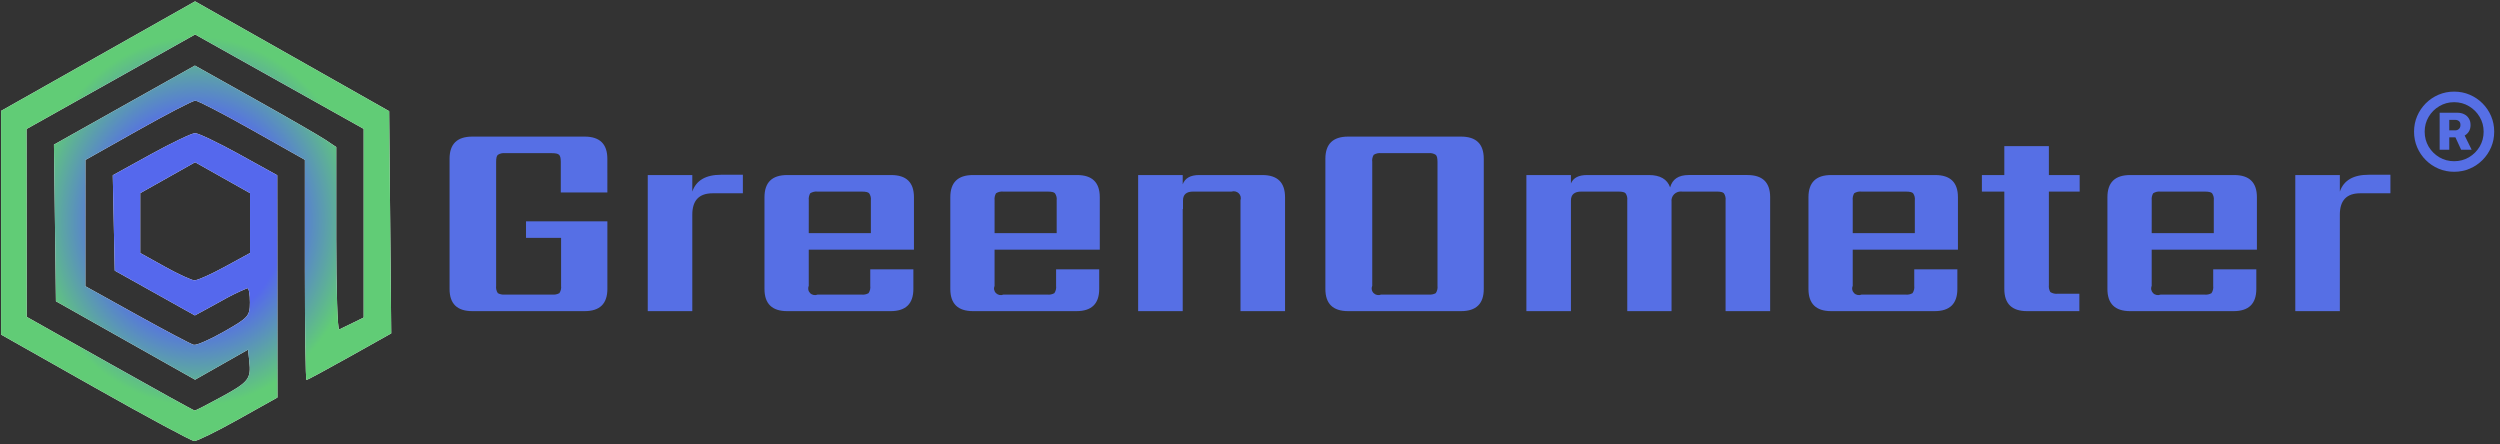
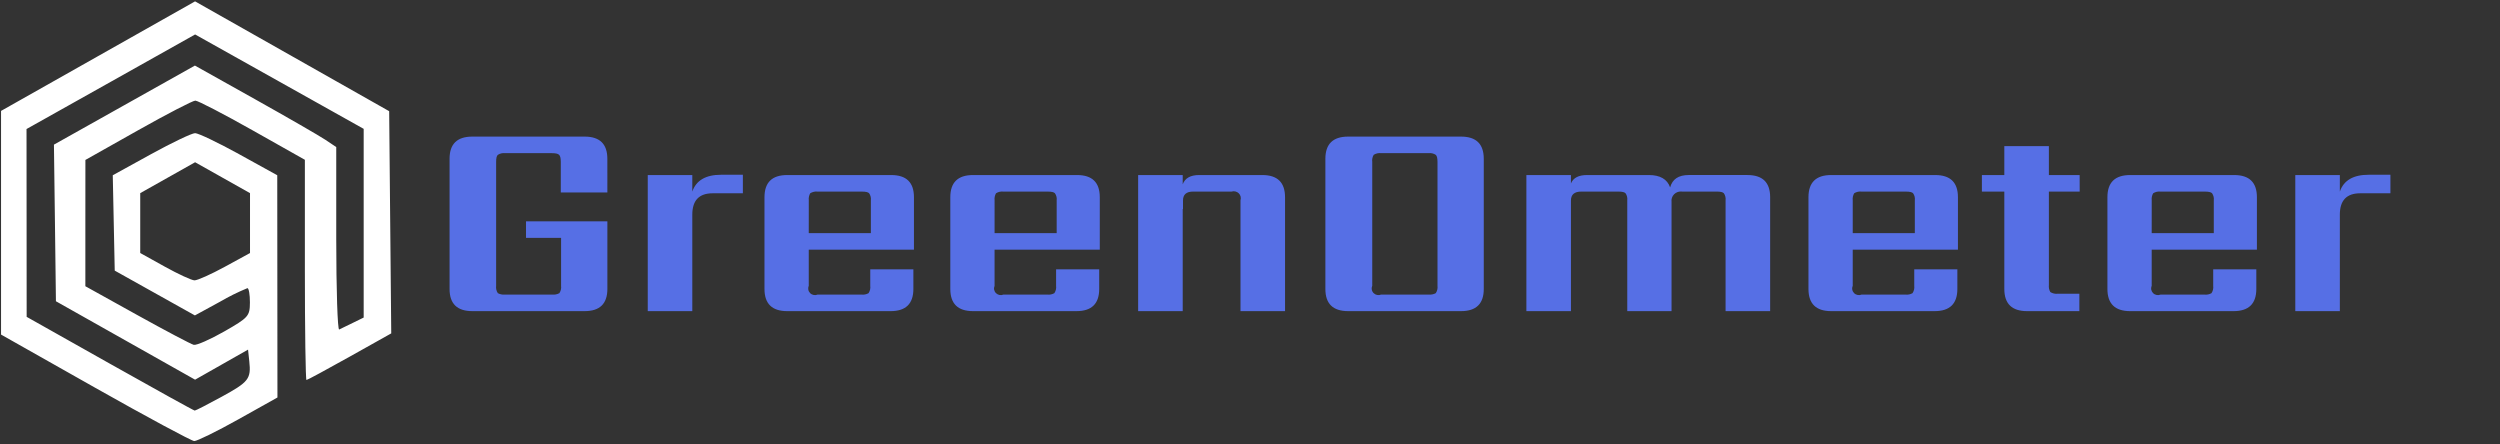
<svg xmlns="http://www.w3.org/2000/svg" width="4441" height="789" viewBox="0 0 4441 789" fill="none">
  <rect x="0" y="0" width="4441" height="789" fill="#333333" stroke="none" />
-   <path d="M345.474 498.03C340.352 497.899 316.563 486.915 292.617 473.616L249.104 449.441V343.08L297.864 315.643L346.593 288.207L395.352 315.643L444.112 343.08V449.495L399.457 473.87C375.03 487.2 350.887 498.014 345.576 498.014H345.482M345.939 729.374C344.363 729.374 276.597 691.892 195.231 646.096L47.352 562.84L47.25 396.03L47.117 229.212L196.894 145.218L346.608 61.209L496.322 145.049L646.037 228.888V564.102L626.905 573.47C616.339 578.631 605.378 583.962 602.525 585.323C599.673 586.685 597.309 514.344 597.309 424.566V261.248L578.146 248.41C567.61 241.357 511.113 208.782 452.606 176.031L346.23 116.489L221.021 186.707L95.813 256.925L97.609 396.037L99.35 535.15L222.952 604.806L346.553 674.463L393.572 647.765L440.621 621.059L442.851 641.88C446.2 673.086 441.93 678.524 393.367 705.022C368.837 718.421 347.49 729.374 345.922 729.374M174.185 99.714L1.855 197.022V594.33L169 688.754C260.941 740.681 340.147 783.308 345.033 783.485C349.918 783.662 385.219 766.317 423.388 744.957L492.848 706.122L492.682 508.714L492.516 311.313L424.79 273.923C387.519 253.356 352.297 236.534 346.569 236.534C340.84 236.534 305.594 253.364 268.213 273.923L200.322 311.313L202.063 396.014L203.805 480.723L275.005 520.52L346.206 560.317L390.601 536.088C406.307 526.906 422.656 518.812 439.526 511.867C442.016 511.867 444.017 523.336 443.954 537.358C443.82 561.517 441.425 564.202 398.378 588.784C373.376 603.053 348.996 613.752 344.174 612.575C339.351 611.398 294.035 587.492 243.51 559.448L151.641 508.46V396.291L151.711 284.123L245.252 231.434C296.707 202.452 342.471 178.746 346.971 178.746C351.47 178.746 397.077 202.398 448.358 231.304L541.576 283.854V479.447C541.576 587.015 542.861 675.032 544.397 675.032C545.934 675.032 580.423 656.395 621.106 633.627L695.001 592.215L693.157 394.861L691.322 197.514L518.93 99.967L346.506 2.421L174.185 99.714Z" fill="white" />
-   <path d="M345.474 498.03C340.352 497.899 316.563 486.915 292.617 473.616L249.104 449.441V343.08L297.864 315.643L346.593 288.207L395.352 315.643L444.112 343.08V449.495L399.457 473.87C375.03 487.2 350.887 498.014 345.576 498.014H345.482M345.939 729.374C344.363 729.374 276.597 691.892 195.231 646.096L47.352 562.84L47.25 396.03L47.117 229.212L196.894 145.218L346.608 61.209L496.322 145.049L646.037 228.888V564.102L626.905 573.47C616.339 578.631 605.378 583.962 602.525 585.323C599.673 586.685 597.309 514.344 597.309 424.566V261.248L578.146 248.41C567.61 241.357 511.113 208.782 452.606 176.031L346.23 116.489L221.021 186.707L95.813 256.925L97.609 396.037L99.35 535.15L222.952 604.806L346.553 674.463L393.572 647.765L440.621 621.059L442.851 641.88C446.2 673.086 441.93 678.524 393.367 705.022C368.837 718.421 347.49 729.374 345.922 729.374M174.185 99.714L1.855 197.022V594.33L169 688.754C260.941 740.681 340.147 783.308 345.033 783.485C349.918 783.662 385.219 766.317 423.388 744.957L492.848 706.122L492.682 508.714L492.516 311.313L424.79 273.923C387.519 253.356 352.297 236.534 346.569 236.534C340.84 236.534 305.594 253.364 268.213 273.923L200.322 311.313L202.063 396.014L203.805 480.723L275.005 520.52L346.206 560.317L390.601 536.088C406.307 526.906 422.656 518.812 439.526 511.867C442.016 511.867 444.017 523.336 443.954 537.358C443.82 561.517 441.425 564.202 398.378 588.784C373.376 603.053 348.996 613.752 344.174 612.575C339.351 611.398 294.035 587.492 243.51 559.448L151.641 508.46V396.291L151.711 284.123L245.252 231.434C296.707 202.452 342.471 178.746 346.971 178.746C351.47 178.746 397.077 202.398 448.358 231.304L541.576 283.854V479.447C541.576 587.015 542.861 675.032 544.397 675.032C545.934 675.032 580.423 656.395 621.106 633.627L695.001 592.215L693.157 394.861L691.322 197.514L518.93 99.967L346.506 2.421L174.185 99.714Z" fill="url(#paint0_angular_7389_37830)" />
+   <path d="M345.474 498.03C340.352 497.899 316.563 486.915 292.617 473.616L249.104 449.441V343.08L297.864 315.643L346.593 288.207L444.112 343.08V449.495L399.457 473.87C375.03 487.2 350.887 498.014 345.576 498.014H345.482M345.939 729.374C344.363 729.374 276.597 691.892 195.231 646.096L47.352 562.84L47.25 396.03L47.117 229.212L196.894 145.218L346.608 61.209L496.322 145.049L646.037 228.888V564.102L626.905 573.47C616.339 578.631 605.378 583.962 602.525 585.323C599.673 586.685 597.309 514.344 597.309 424.566V261.248L578.146 248.41C567.61 241.357 511.113 208.782 452.606 176.031L346.23 116.489L221.021 186.707L95.813 256.925L97.609 396.037L99.35 535.15L222.952 604.806L346.553 674.463L393.572 647.765L440.621 621.059L442.851 641.88C446.2 673.086 441.93 678.524 393.367 705.022C368.837 718.421 347.49 729.374 345.922 729.374M174.185 99.714L1.855 197.022V594.33L169 688.754C260.941 740.681 340.147 783.308 345.033 783.485C349.918 783.662 385.219 766.317 423.388 744.957L492.848 706.122L492.682 508.714L492.516 311.313L424.79 273.923C387.519 253.356 352.297 236.534 346.569 236.534C340.84 236.534 305.594 253.364 268.213 273.923L200.322 311.313L202.063 396.014L203.805 480.723L275.005 520.52L346.206 560.317L390.601 536.088C406.307 526.906 422.656 518.812 439.526 511.867C442.016 511.867 444.017 523.336 443.954 537.358C443.82 561.517 441.425 564.202 398.378 588.784C373.376 603.053 348.996 613.752 344.174 612.575C339.351 611.398 294.035 587.492 243.51 559.448L151.641 508.46V396.291L151.711 284.123L245.252 231.434C296.707 202.452 342.471 178.746 346.971 178.746C351.47 178.746 397.077 202.398 448.358 231.304L541.576 283.854V479.447C541.576 587.015 542.861 675.032 544.397 675.032C545.934 675.032 580.423 656.395 621.106 633.627L695.001 592.215L693.157 394.861L691.322 197.514L518.93 99.967L346.506 2.421L174.185 99.714Z" fill="white" />
  <path d="M1078.93 341.854H996.189V287.527C996.189 280.861 995.172 276.707 993.139 275.066C991.43 273.074 987.199 272.074 980.375 272.074H897.134C892.649 271.541 888.116 272.603 884.368 275.066C882.335 276.728 881.319 280.881 881.319 287.527V507.841C880.737 512.377 881.817 516.968 884.368 520.802C888.261 522.891 892.718 523.76 897.134 523.294H980.902C985.318 523.759 989.775 522.89 993.668 520.802C996.219 516.968 997.299 512.377 996.718 507.841V422.601H934.405V393.188H1078.94V513.318C1078.94 539.567 1065.49 552.692 1038.58 552.692H838.927C812.052 552.692 798.608 539.567 798.598 513.318V282.043C798.598 255.794 812.042 242.666 838.927 242.661H1038.53C1065.45 242.661 1078.9 255.788 1078.89 282.043L1078.93 341.854ZM1280.85 310.456H1319.64V343.354H1266.05C1241.89 343.354 1229.81 355.981 1229.81 381.235V552.692H1150.66V310.948H1229.81V340.362C1236.64 320.425 1253.66 310.456 1280.89 310.456M1436.68 414.133H1547V355.814C1547.55 351.438 1546.46 347.014 1543.95 343.354C1542.24 341.361 1537.97 340.362 1531.18 340.362H1452.53C1447.88 339.798 1443.17 340.858 1439.24 343.354C1437.13 347.161 1436.25 351.507 1436.72 355.814L1436.68 414.133ZM1398.35 310.956H1583.21C1610.12 310.956 1623.56 324.081 1623.54 350.33V443.538H1436.68V507.841C1435.73 510.002 1435.46 512.392 1435.91 514.703C1436.36 517.015 1437.51 519.14 1439.22 520.805C1440.92 522.47 1443.1 523.597 1445.46 524.04C1447.83 524.484 1450.28 524.224 1452.5 523.294H1530.09C1534.52 523.861 1539.02 522.985 1542.89 520.802C1545.44 516.968 1546.52 512.377 1545.94 507.841V478.436H1622.52V513.325C1622.52 539.575 1609.08 552.699 1582.2 552.699H1398.35C1371.47 552.699 1358.03 539.575 1358.02 513.325V350.322C1358.02 324.073 1371.46 310.948 1398.35 310.948M1766.76 414.125H1877.08V355.807C1877.64 351.425 1876.54 346.995 1874 343.346C1872.33 341.354 1868.05 340.354 1861.23 340.354H1782.62C1777.96 339.781 1773.26 340.841 1769.33 343.346C1767.18 347.142 1766.29 351.495 1766.77 355.807L1766.76 414.125ZM1728.47 310.948H1913.32C1940.19 310.948 1953.64 324.073 1953.65 350.322V443.531H1766.75V507.834C1765.81 509.997 1765.55 512.388 1766 514.698C1766.46 517.008 1767.61 519.131 1769.32 520.794C1771.02 522.457 1773.2 523.583 1775.57 524.027C1777.94 524.471 1780.38 524.213 1782.6 523.286H1860.2C1864.62 523.854 1869.11 522.978 1872.96 520.794C1875.54 516.972 1876.64 512.374 1876.05 507.834V478.428H1952.63V513.318C1952.63 539.567 1939.19 552.692 1912.31 552.692H1728.46C1701.58 552.692 1688.14 539.567 1688.13 513.318V350.322C1688.13 324.073 1701.58 310.948 1728.47 310.948ZM2130.07 310.948H2242.39C2269.29 310.948 2282.74 324.073 2282.75 350.322V552.692H2203.61V355.783C2204.31 353.632 2204.39 351.334 2203.84 349.141C2203.29 346.948 2202.14 344.944 2200.5 343.349C2198.86 341.754 2196.81 340.628 2194.56 340.096C2192.32 339.564 2189.96 339.645 2187.76 340.331H2119.35C2107.43 340.331 2101.47 345.648 2101.46 356.283V371.236H2100.97V552.692H2021.8V310.948H2100.97V327.401C2105.04 316.432 2114.74 310.948 2130.07 310.948ZM2635.77 282.043V513.318C2635.77 539.567 2622.32 552.692 2595.44 552.692H2394.76C2367.86 552.692 2354.4 539.567 2354.4 513.318V282.043C2354.4 255.794 2367.85 242.666 2394.76 242.661H2595.44C2622.31 242.661 2635.76 255.788 2635.77 282.043ZM2553.57 507.841V287.519C2553.57 280.874 2552.53 276.751 2550.49 275.059C2546.74 272.591 2542.2 271.528 2537.72 272.067H2453.46C2448.82 271.496 2444.12 272.557 2440.21 275.059C2437.97 278.822 2437.07 283.204 2437.65 287.519V507.834C2436.7 509.994 2436.43 512.383 2436.89 514.692C2437.34 517.001 2438.49 519.125 2440.19 520.788C2441.9 522.451 2444.07 523.578 2446.44 524.024C2448.8 524.469 2451.25 524.212 2453.46 523.286H2537.72C2542.14 523.757 2546.59 522.887 2550.49 520.794C2553.05 516.967 2554.15 512.382 2553.57 507.841ZM2999.46 310.925H3104.13C3131.04 310.925 3144.49 324.05 3144.49 350.299V552.669H3065.31V355.76C3065.86 351.384 3064.78 346.961 3062.26 343.3C3060.55 341.308 3056.29 340.308 3049.5 340.308H2988.24C2985.67 339.946 2983.05 340.173 2980.59 340.973C2978.12 341.773 2975.89 343.122 2974.05 344.914C2972.21 346.706 2970.83 348.892 2970.01 351.296C2969.19 353.701 2968.96 356.259 2969.33 358.768V552.692H2890.68V355.783C2891.23 351.407 2890.15 346.984 2887.63 343.323C2885.92 341.331 2881.66 340.331 2874.87 340.331H2808.99C2796.75 340.331 2790.62 345.648 2790.61 356.283V552.692H2711.47V310.948H2790.61V325.901C2794.68 315.933 2804.21 310.948 2819.19 310.948H2928.98C2949.06 310.948 2961.67 318.261 2966.8 332.885C2970.87 318.266 2981.77 310.953 2999.49 310.948M3291.19 414.125H3401.5V355.807C3402.06 351.425 3400.97 346.995 3398.42 343.346C3396.75 341.354 3392.48 340.354 3385.66 340.354H3307.03C3302.38 339.78 3297.67 340.841 3293.74 343.346C3291.59 347.144 3290.7 351.496 3291.19 355.807V414.125ZM3252.89 310.948H3437.75C3464.62 310.948 3478.07 324.073 3478.08 350.322V443.531H3291.18V507.834C3290.23 509.997 3289.96 512.389 3290.42 514.701C3290.87 517.014 3292.03 519.139 3293.73 520.803C3295.44 522.467 3297.62 523.593 3299.99 524.036C3302.36 524.479 3304.81 524.218 3307.02 523.286H3384.63C3389.05 523.854 3393.53 522.978 3397.39 520.794C3399.97 516.974 3401.07 512.375 3400.48 507.834V478.428H3477.06V513.318C3477.06 539.567 3463.62 552.692 3436.74 552.692H3252.89C3226.01 552.692 3212.57 539.567 3212.56 513.318V350.322C3212.56 324.073 3226 310.948 3252.89 310.948ZM3694.34 340.362H3639.63V506.341C3639.15 510.653 3640.04 515.004 3642.19 518.802C3646.11 521.307 3650.82 522.367 3655.48 521.794H3693.77V552.699H3600.84C3573.93 552.699 3560.48 539.575 3560.48 513.325V340.354H3520.64V310.941H3560.47V259.598H3639.63V310.941H3694.29L3694.34 340.362ZM3822.28 414.133H3932.59V355.814C3933.14 351.437 3932.06 347.013 3929.54 343.354C3927.83 341.361 3923.56 340.362 3916.78 340.362H3838.12C3833.48 339.791 3828.78 340.852 3824.87 343.354C3822.72 347.149 3821.82 351.502 3822.31 355.814L3822.28 414.133ZM3783.98 310.956H3968.82C3995.72 310.956 4009.17 324.081 4009.18 350.33V443.538H3822.28V507.841C3821.33 510.001 3821.07 512.389 3821.52 514.696C3821.98 517.003 3823.13 519.124 3824.83 520.786C3826.53 522.449 3828.71 523.576 3831.07 524.023C3833.43 524.469 3835.88 524.216 3838.09 523.294H3915.72C3920.14 523.858 3924.63 522.982 3928.49 520.802C3931.04 516.968 3932.12 512.377 3931.54 507.841V478.436H4008.12V513.325C4008.12 539.575 3994.68 552.699 3967.79 552.699H3783.98C3757.08 552.699 3743.62 539.575 3743.62 513.325V350.322C3743.62 324.073 3757.08 310.956 3783.98 310.956ZM4207.52 310.448H4246.33V343.346H4192.75C4168.59 343.346 4156.5 355.973 4156.5 381.228V552.692H4077.36V310.948H4156.5V340.362C4163.33 320.425 4180.35 310.456 4207.55 310.456" fill="#566FE5" />
-   <path d="M4333.79 265.993V200.308H4365.92C4370.07 200.308 4373.87 201.169 4377.31 202.89C4380.81 204.61 4383.57 207.102 4385.59 210.366C4387.67 213.57 4388.7 217.486 4388.7 222.114C4388.7 226.743 4387.64 230.688 4385.5 233.952C4383.36 237.215 4380.52 239.707 4376.96 241.428C4373.4 243.089 4369.45 243.92 4365.12 243.92H4343.13V231.549H4361.56C4364.05 231.549 4366.19 230.748 4367.97 229.146C4369.81 227.544 4370.73 225.17 4370.73 222.025C4370.73 218.762 4369.81 216.448 4367.97 215.083C4366.19 213.659 4364.08 212.947 4361.65 212.947H4350.88V265.993H4333.79ZM4375.71 235.643L4390.66 265.993H4371.97L4358 235.643H4375.71ZM4359.51 305.155C4349.66 305.155 4340.43 303.315 4331.83 299.636C4323.23 295.958 4315.66 290.855 4309.14 284.328C4302.61 277.801 4297.51 270.236 4293.83 261.632C4290.15 253.028 4288.31 243.801 4288.31 233.952C4288.31 224.102 4290.15 214.875 4293.83 206.272C4297.51 197.668 4302.61 190.103 4309.14 183.576C4315.66 177.049 4323.23 171.946 4331.83 168.267C4340.43 164.588 4349.66 162.749 4359.51 162.749C4369.36 162.749 4378.59 164.588 4387.19 168.267C4395.8 171.946 4403.36 177.049 4409.89 183.576C4416.41 190.103 4421.52 197.668 4425.2 206.272C4428.87 214.875 4430.71 224.102 4430.71 233.952C4430.71 243.801 4428.87 253.028 4425.2 261.632C4421.52 270.236 4416.41 277.801 4409.89 284.328C4403.36 290.855 4395.8 295.958 4387.19 299.636C4378.59 303.315 4369.36 305.155 4359.51 305.155ZM4359.51 286.375C4369.24 286.375 4378.05 284.031 4385.95 279.344C4393.9 274.597 4400.22 268.277 4404.9 260.386C4409.59 252.435 4411.93 243.623 4411.93 233.952C4411.93 224.28 4409.56 215.498 4404.81 207.607C4400.13 199.656 4393.81 193.337 4385.86 188.649C4377.96 183.902 4369.18 181.529 4359.51 181.529C4349.9 181.529 4341.12 183.902 4333.17 188.649C4325.22 193.337 4318.9 199.656 4314.21 207.607C4309.52 215.498 4307.18 224.28 4307.18 233.952C4307.18 243.623 4309.52 252.435 4314.21 260.386C4318.9 268.277 4325.22 274.597 4333.17 279.344C4341.12 284.031 4349.9 286.375 4359.51 286.375Z" fill="#566FE5" />
  <defs>
    <radialGradient id="paint0_angular_7389_37830" cx="0" cy="0" r="1" gradientUnits="userSpaceOnUse" gradientTransform="translate(348.419 392.964) rotate(-90) scale(390.532 346.586)">
      <stop offset="0.453" stop-color="#5568ED" />
      <stop offset="0.839" stop-color="#61CC76" />
    </radialGradient>
  </defs>
</svg>